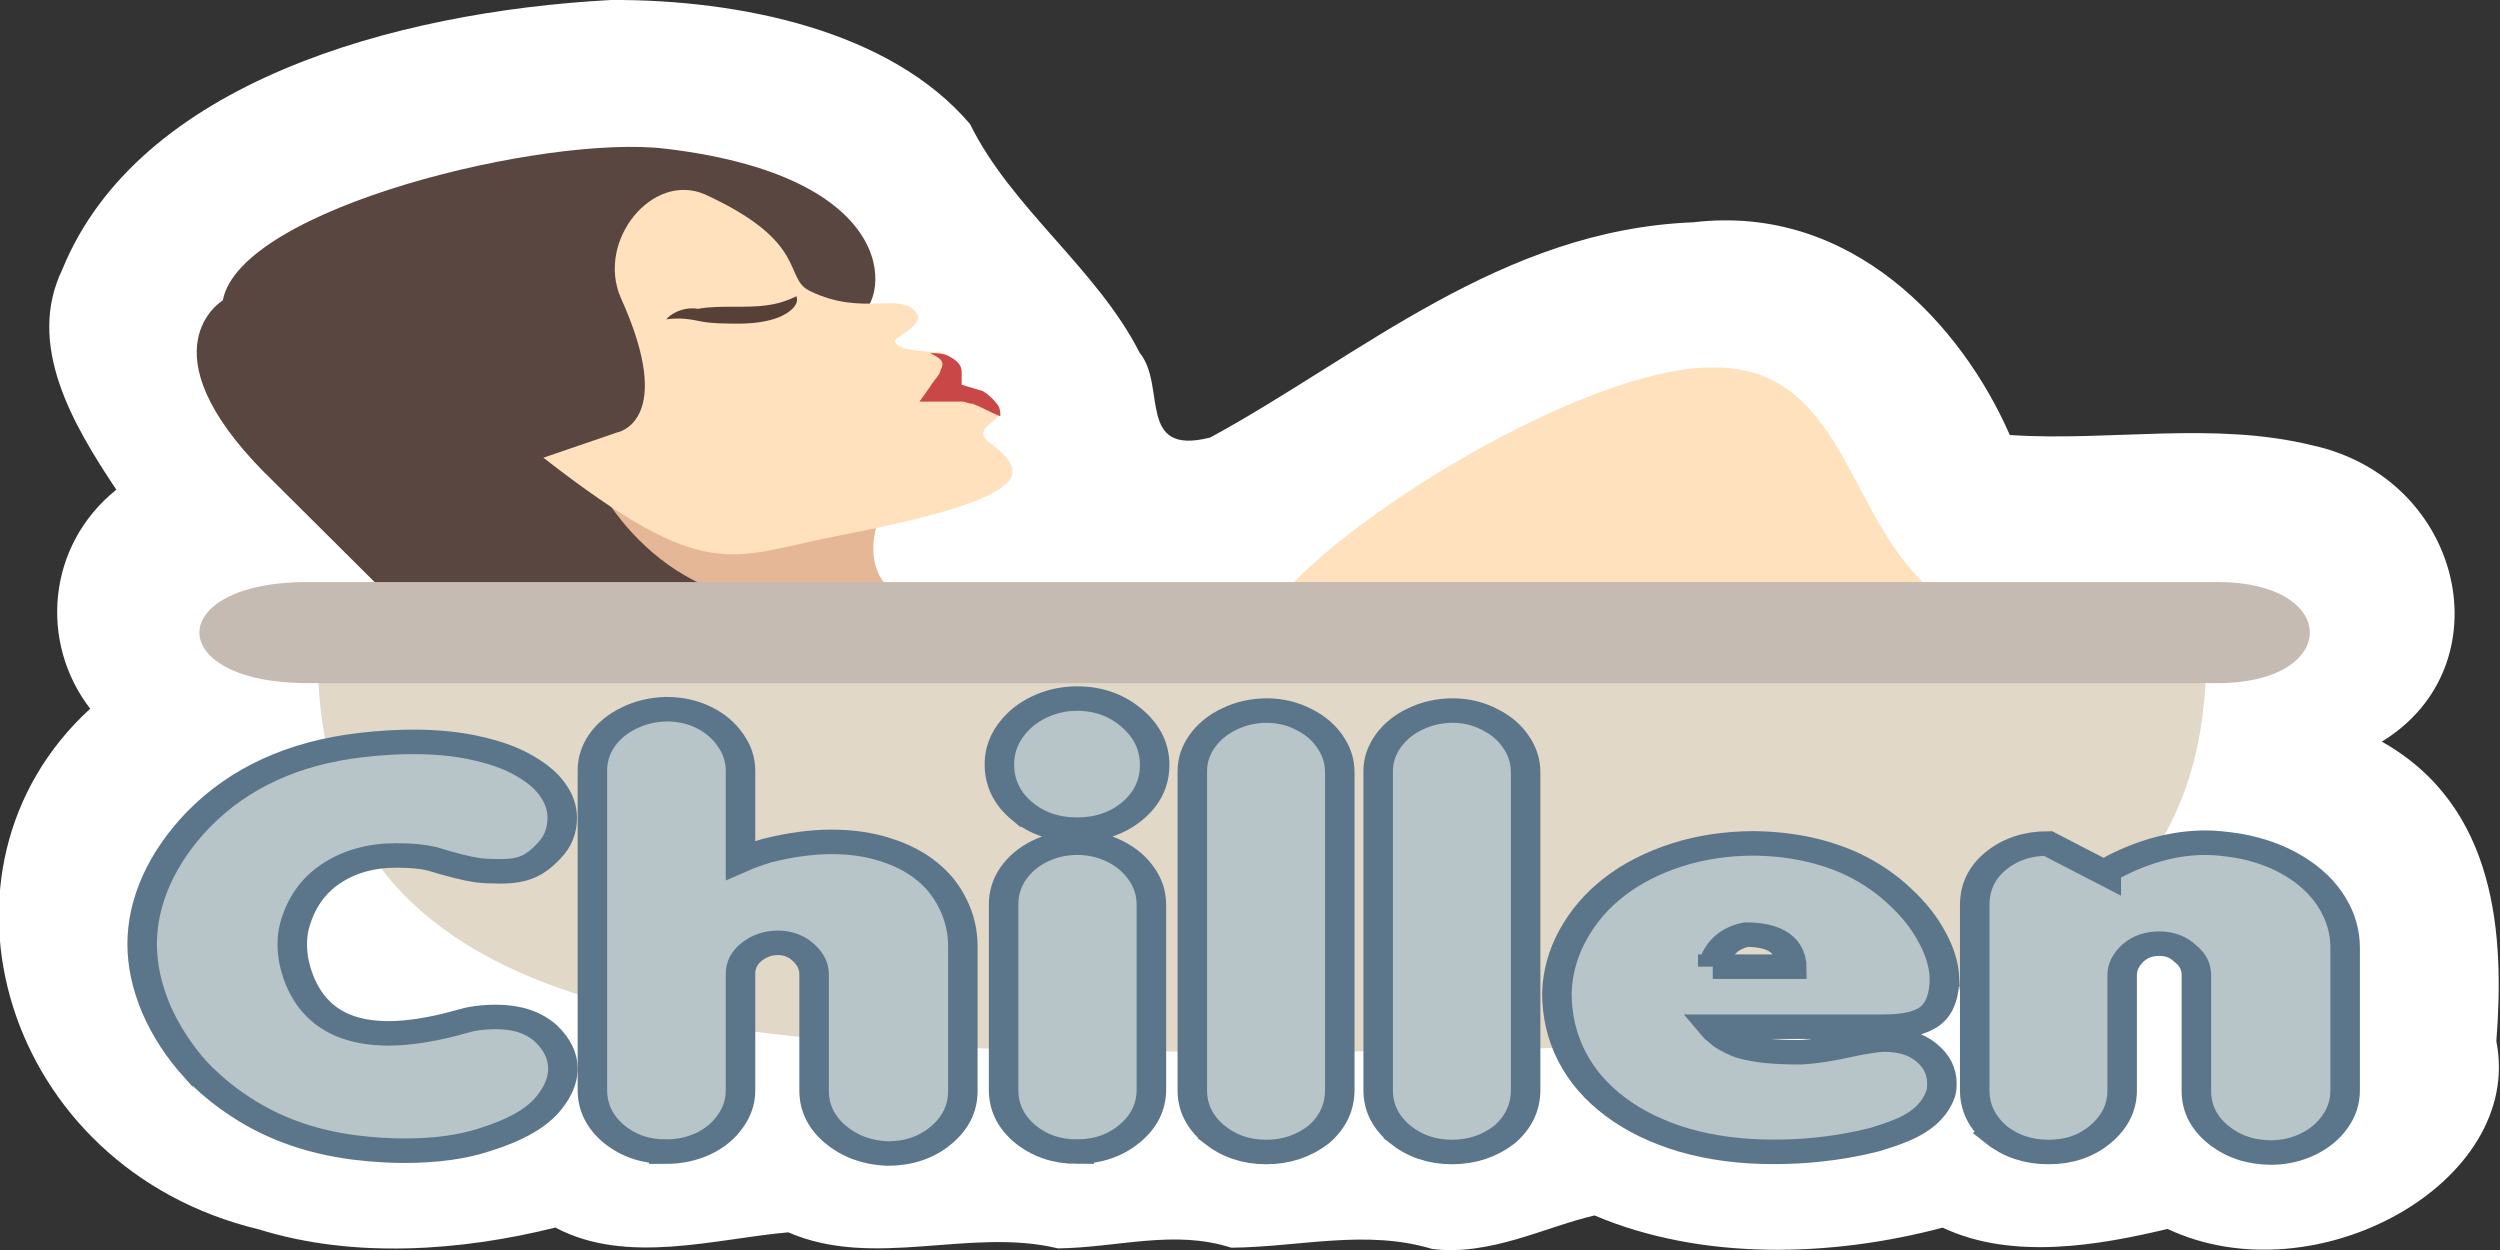
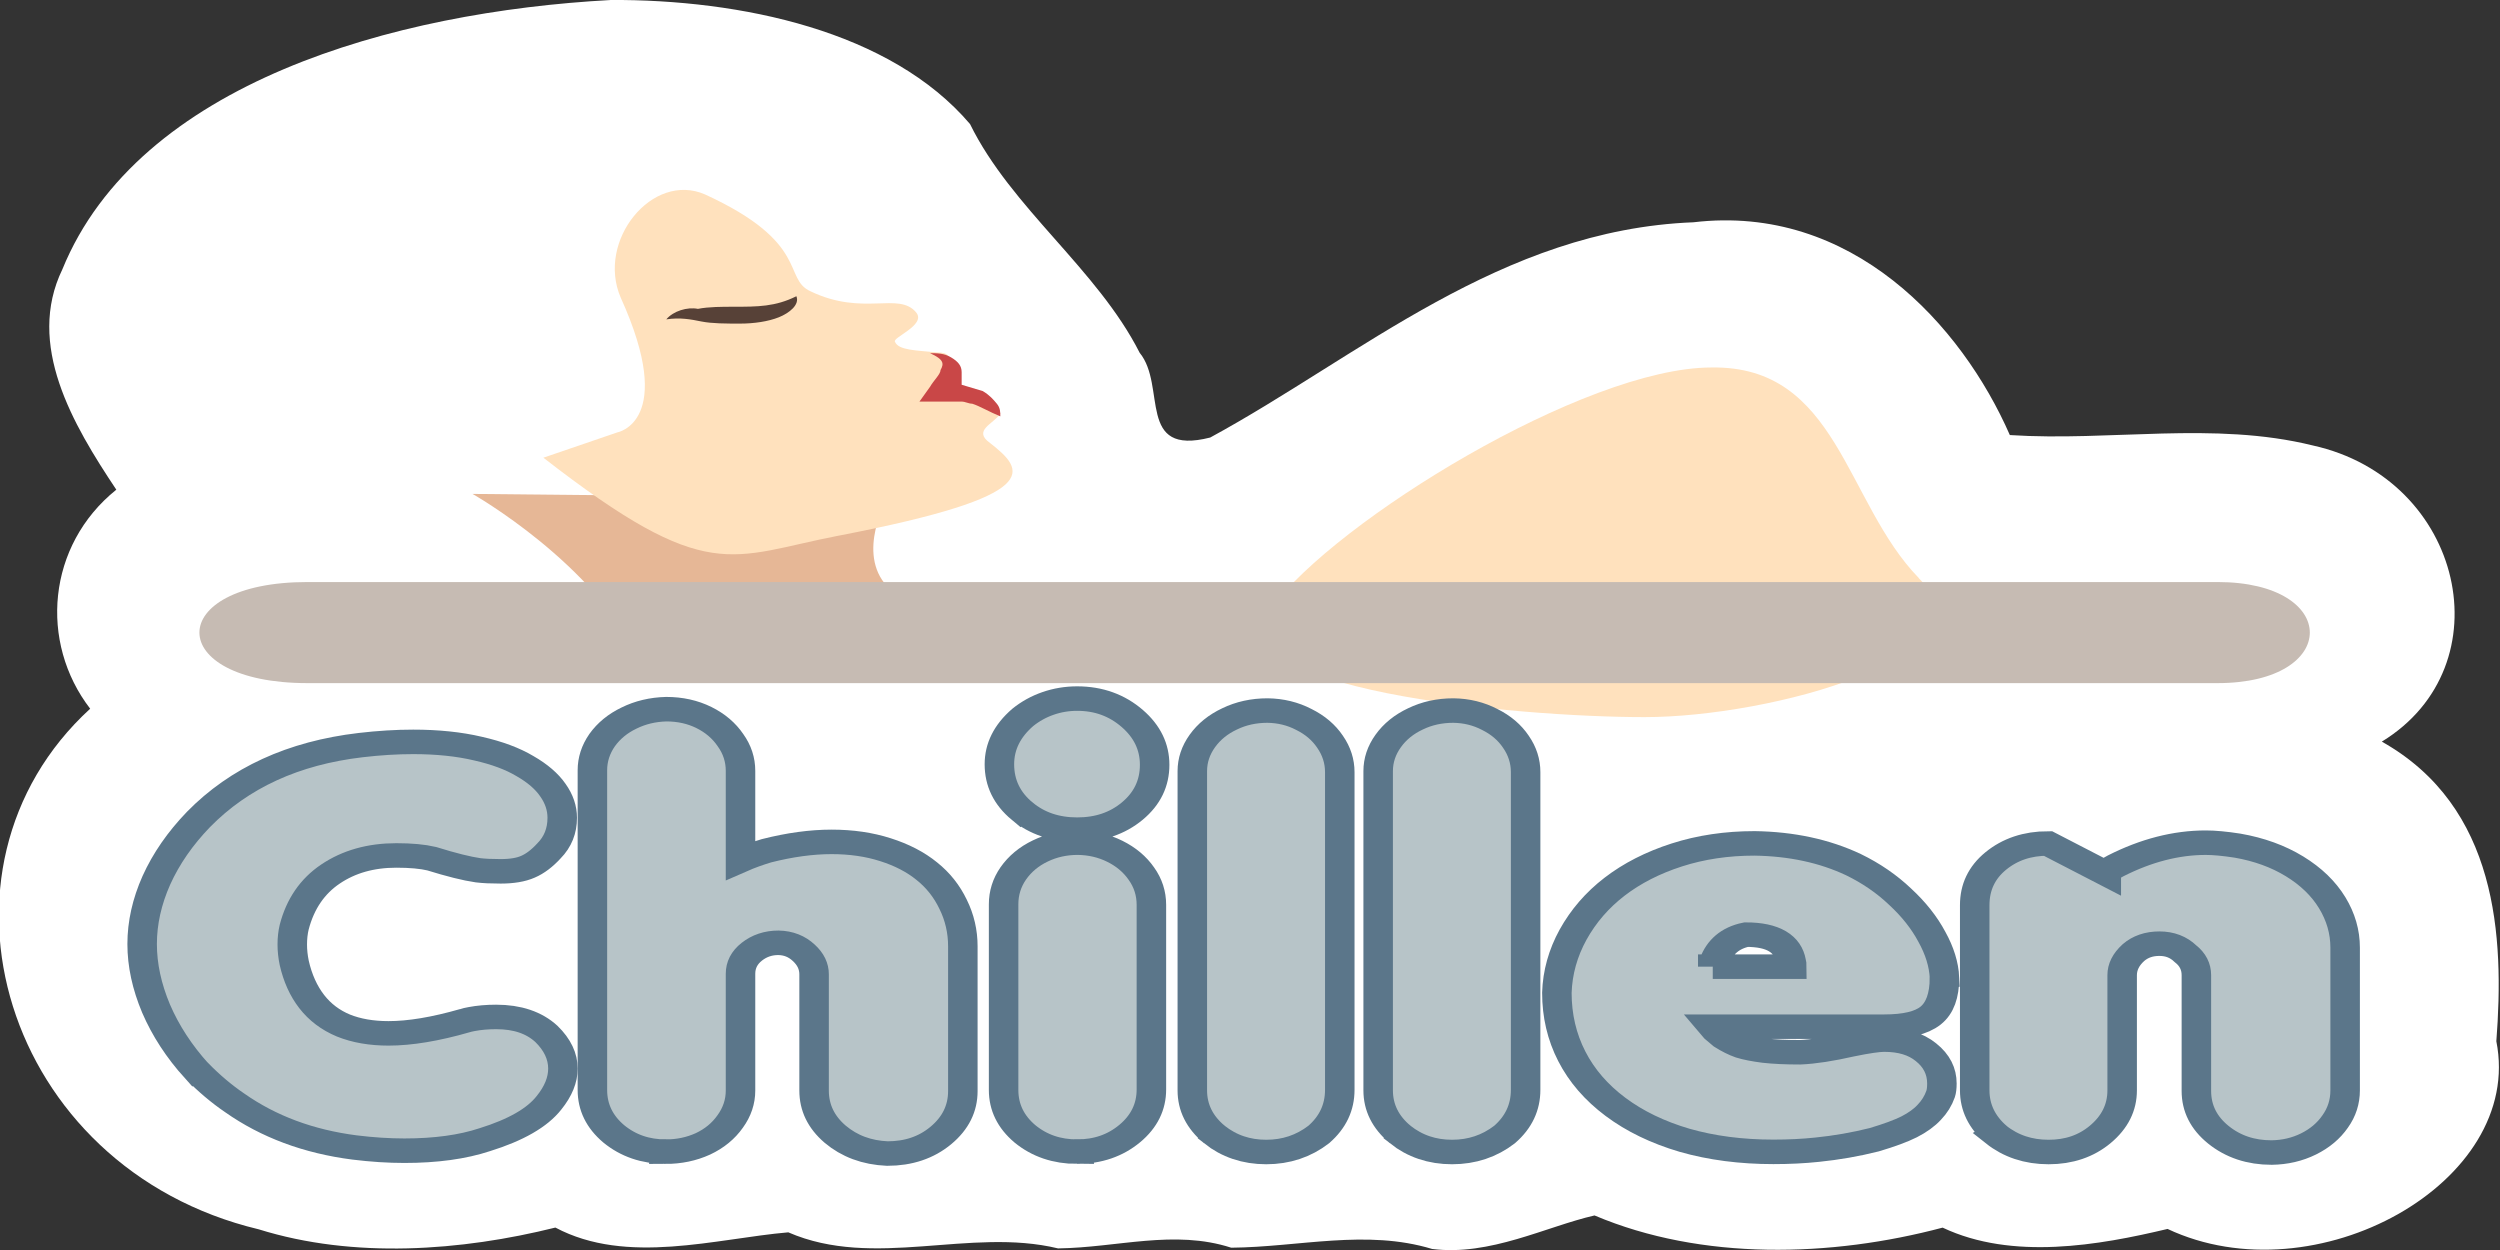
<svg xmlns="http://www.w3.org/2000/svg" version="1.1" width="200px" height="100px" viewBox="0 0 200 100">
  <rect x="0" y="0" width="200" height="100" fill="#333333" stroke="none" />
  <g transform="translate(985.7 -76.65)">
    <g style="fill:#fff" transform="matrix(1.18 0 0 0.98 206.3 93.48)">
      <path style="fill:#fff" d="m-968.8-17.17c-14.64.958-31.98 6.759-37.14 21.98-2.474 6.156.692 12.64 3.656 17.99-4.698 4.549-5.24 12.46-1.772 17.88-11.87 13.1-5.913 37.5 11.43 42.5 6.454 2.423 13.73 1.767 20.11-.144 4.851 3.108 10.91.894 15.79.389 5.825 3.047 12.3-.431 18.29 1.312 4.025-.063 7.863-1.567 11.74-.057 4.597-.049 9.148-1.532 13.62.103 3.916.597 7.711-1.822 11.01-2.736 7.283 3.716 16.05 3.411 23.6.994 4.725 2.692 10.6 1.444 15.25.107 10.02 5.675 24.2-3.777 22.29-15.32.547-8.558.088-19.14-7.764-24.46 8.411-6.189 5.56-21.46-4.689-24.18-6.714-1.994-13.69-.312-20.53-.846-3.257-8.963-10.71-18.9-21.45-17.37-13.07.616-22.6 10.92-32.76 17.57-5.019 1.54-2.937-4.202-4.785-6.918-2.876-6.829-8.709-11.83-11.5-18.67-5.384-7.62-15.55-10.18-24.41-10.13z" />
    </g>
    <flowRoot xml:space="preserve" style="font-size:20px;letter-spacing:0px;word-spacing:0px;font-family:sans-serif;line-height:125%;fill:black">
      <flowRegion>
        <rect y="-116.1" width="318.5" x="-101.8" height="244.2" />
      </flowRegion>
      <flowPara />
    </flowRoot>
    <path style="fill:#ffe1bd" d="m-832.2 122.9c6.19 6.234-11.82 11.12-21.94 11.12-10.13 0-34.89-2.19-29.82-8.761 5.064-6.908 25.04-19.21 35.17-19.21 10.13-.169 10.69 10.78 16.6 16.85" />
    <path style="fill:#e6b796" d="m-914.7 116.5-33.2-.337s9.847 5.56 13.5 13.48l19.69-6.065c-2.532-2.696 0-7.076 0-7.076" />
-     <path style="fill:#594640" d="m-964.5 114.5c-9.847-9.941-3.376-13.82-3.376-13.82 1.407-7.413 25.88-13.31 35.45-12.13 19.69 2.359 17.72 12.8 15.19 13.48l-21.23 12.3s4.635 11.12 17.01 10.61l-23.91 8.593-19.13-19.04" />
    <path style="fill:#ffe1bd" d="m-918.6 119.5c-8.721 1.685-10.41 4.044-23.63-6.234l5.908-2.022s4.783-.842.281-10.78c-1.969-4.549 2.532-10.11 6.752-8.256 8.44 3.875 6.189 6.739 8.44 7.75 4.22 2.022 7.033 0 8.44 1.685.844 1.011-1.969 2.022-1.688 2.359.281.674 1.688.674 3.376.842 1.97 0 0 1.516 1.97 2.864 2.251 1.516 3.095 2.022 3.095 2.022-.563.842-2.251 1.348-.844 2.359 2.813 2.19 4.501 4.212-12.1 7.413" />
    <path style="fill:#c94747" d="m-911.3 107.6c.281-.505.844-1.011.844-1.348.281-.505.281-.842-.844-1.348.563 0 1.125 0 1.688.337.563.337.844.674.844 1.179v1.011c.563.169 1.125.337 1.688.505.563.337.844.674 1.125 1.011.281.337.281.674.281 1.011-.844-.337-1.688-.842-2.251-1.011-.281 0-.563-.169-.844-.169h-1.125-2.251l.844-1.179" />
    <path style="fill:#574137" d="m-932.4 102.2c1.125-.169 1.97 0 2.814.169.844.169 1.969.169 3.095.169 1.125 0 2.251-.169 3.095-.505.844-.337 1.688-1.011 1.407-1.685-1.688.842-3.095.842-5.064.842-.844 0-1.969 0-2.813.169-.844-.169-1.97.169-2.532.842" />
-     <path style="fill:#e2d8c7" d="m-809.2 129.1c0 31-33.76 31.68-75.68 31.68s-75.4-.674-75.4-31.68h151.1" />
    <path style="fill:#c6bbb3" d="m-808.3 131.3h-152.8c-11.53 0-11.53-8.087 0-8.087h152.8c9.847 0 9.847 8.087 0 8.087" />
    <g style="stroke:#5b768a;stroke-width:2;fill:#b7c4c8" transform="matrix(1.18 0 0 0.98 157.4 2.182)">
      <path d="m-955.4 163.4q-1.78-2.373-2.747-5.076-.945-2.703-.945-5.273 0-2.593.967-5.208.989-2.637 2.856-4.966 4.153-5.098 10.99-6.064 1.868-.264 3.56-.264 2.461 0 4.395.549 1.934.527 3.186 1.428 1.274.879 1.89 1.956.637 1.077.637 2.263 0 1.604-.901 2.703-.703.923-1.428 1.296-.703.373-1.846.373-.945 0-1.538-.088-1.143-.198-3.142-.945-.923-.264-2.395-.264-2.593 0-4.46 1.516-1.846 1.494-2.461 4.329-.132.659-.132 1.428 0 .725.132 1.494.352 1.868 1.187 3.164.835 1.296 2.153 1.956 1.318.637 3.054.637 2.175 0 5.164-1.033.044-.022.198-.066.154-.044.264-.066.769-.176 1.67-.176 2.153 0 3.406 1.384 1.121 1.318 1.121 2.834 0 1.384-.945 2.791-1.187 1.824-4.351 3.01-2.263.901-5.449.901-1.604 0-3.384-.264-4.68-.725-8.13-3.647-1.318-1.077-2.571-2.615z" />
      <path d="m-923.6 170q-2.043 0-3.516-1.45-1.45-1.472-1.45-3.582v-26.1q0-1.318.659-2.461.681-1.143 1.824-1.802 1.143-.681 2.527-.725 1.406 0 2.549.681t1.802 1.846q.681 1.143.681 2.505v7.295q.791-.417 1.758-.769 2.373-.725 4.417-.725 2 0 3.647.637 1.67.637 2.812 1.758 1.143 1.099 1.78 2.703.659 1.604.659 3.428v11.82q0 2.131-1.494 3.625-1.472 1.472-3.625 1.472-2.087-.11-3.538-1.582-1.428-1.472-1.428-3.56v-9.492q0-.989-.703-1.758-.703-.791-1.714-.813-1.033 0-1.802.725t-.769 1.802v9.536q0 1.362-.703 2.527-.681 1.165-1.846 1.824-1.165.637-2.527.637z" />
      <path d="m-895.7 170q-2.065 0-3.538-1.45-1.45-1.472-1.45-3.582v-15.16q0-1.384.659-2.527.681-1.165 1.824-1.824 1.165-.681 2.549-.681 1.362.022 2.505.703 1.143.681 1.802 1.824.681 1.143.681 2.549v15.07q0 2.131-1.472 3.604-1.472 1.472-3.56 1.472zm-3.735-27.8q-1.538-1.538-1.538-3.823 0-2.175 1.582-3.823.769-.747 1.714-1.143.945-.396 1.978-.396 2.175 0 3.735 1.626 1.516 1.582 1.516 3.779 0 2.263-1.516 3.779t-3.735 1.516-3.735-1.516z" />
      <path d="m-886.4 168.6q-1.494-1.494-1.494-3.604v-26.06q0-1.318.681-2.461t1.846-1.802q1.165-.681 2.571-.681 1.34.022 2.461.725 1.143.681 1.78 1.824.659 1.143.659 2.483v25.93q0 2.153-1.428 3.647-1.538 1.428-3.56 1.428-2.021 0-3.516-1.428z" />
      <path d="m-873.8 168.6q-1.494-1.494-1.494-3.604v-26.06q0-1.318.681-2.461t1.846-1.802q1.165-.681 2.571-.681 1.34.022 2.461.725 1.143.681 1.78 1.824.659 1.143.659 2.483v25.93q0 2.153-1.428 3.647-1.538 1.428-3.56 1.428-2.021 0-3.516-1.428z" />
      <path d="m-836.9 155.8q0 2.197-.945 3.098-.945.901-3.142.901h-11.71q.088.132.813.857.637.483 1.208.725.593.22 1.582.373.989.132 2.395.132 1.362-.066 3.45-.637 1.604-.396 2.263-.396 1.78 0 2.834 1.033 1.077 1.033 1.077 2.549 0 .549-.088.857-.242.835-.769 1.494-.505.659-1.362 1.187-.835.505-2.373 1.055-1.89.571-3.867.813-1.384.176-2.966.176-3.274 0-6.021-.945-2.725-.967-4.68-2.725-1.956-1.758-2.966-4.131-1.011-2.373-1.011-5.186.066-2.483 1.099-4.746 1.055-2.285 2.812-3.911 1.78-1.648 4.219-2.593 2.439-.945 5.273-.945 3.757.066 6.702 1.736 1.802 1.055 3.164 2.615 1.384 1.538 2.153 3.274.791 1.714.857 3.34zm-15.71-.901h5.361q0-.264-.044-.439-.33-2.175-3.054-2.175-1.604.396-2.175 2.219-.088.264-.088.396z" />
      <path d="m-833.4 168.6q-1.45-1.516-1.45-3.604v-15.12q0-2.197 1.428-3.604 1.45-1.428 3.538-1.428l3.955 2.461v-.176q.154-.154.637-.461 3.098-1.89 6.108-1.89.857 0 2.153.242 2.197.461 3.867 1.692 1.67 1.23 2.549 2.966.879 1.736.879 3.669v11.65q0 1.406-.681 2.549-.659 1.143-1.802 1.824-1.143.681-2.505.703-2.109 0-3.604-1.45-1.494-1.45-1.494-3.582v-9.448q0-1.055-.747-1.758-.703-.813-1.758-.813t-1.758.725q-.769.835-.769 1.846v9.404q0 2.109-1.494 3.604-1.428 1.428-3.494 1.428-2.065 0-3.56-1.428z" />
    </g>
  </g>
</svg>